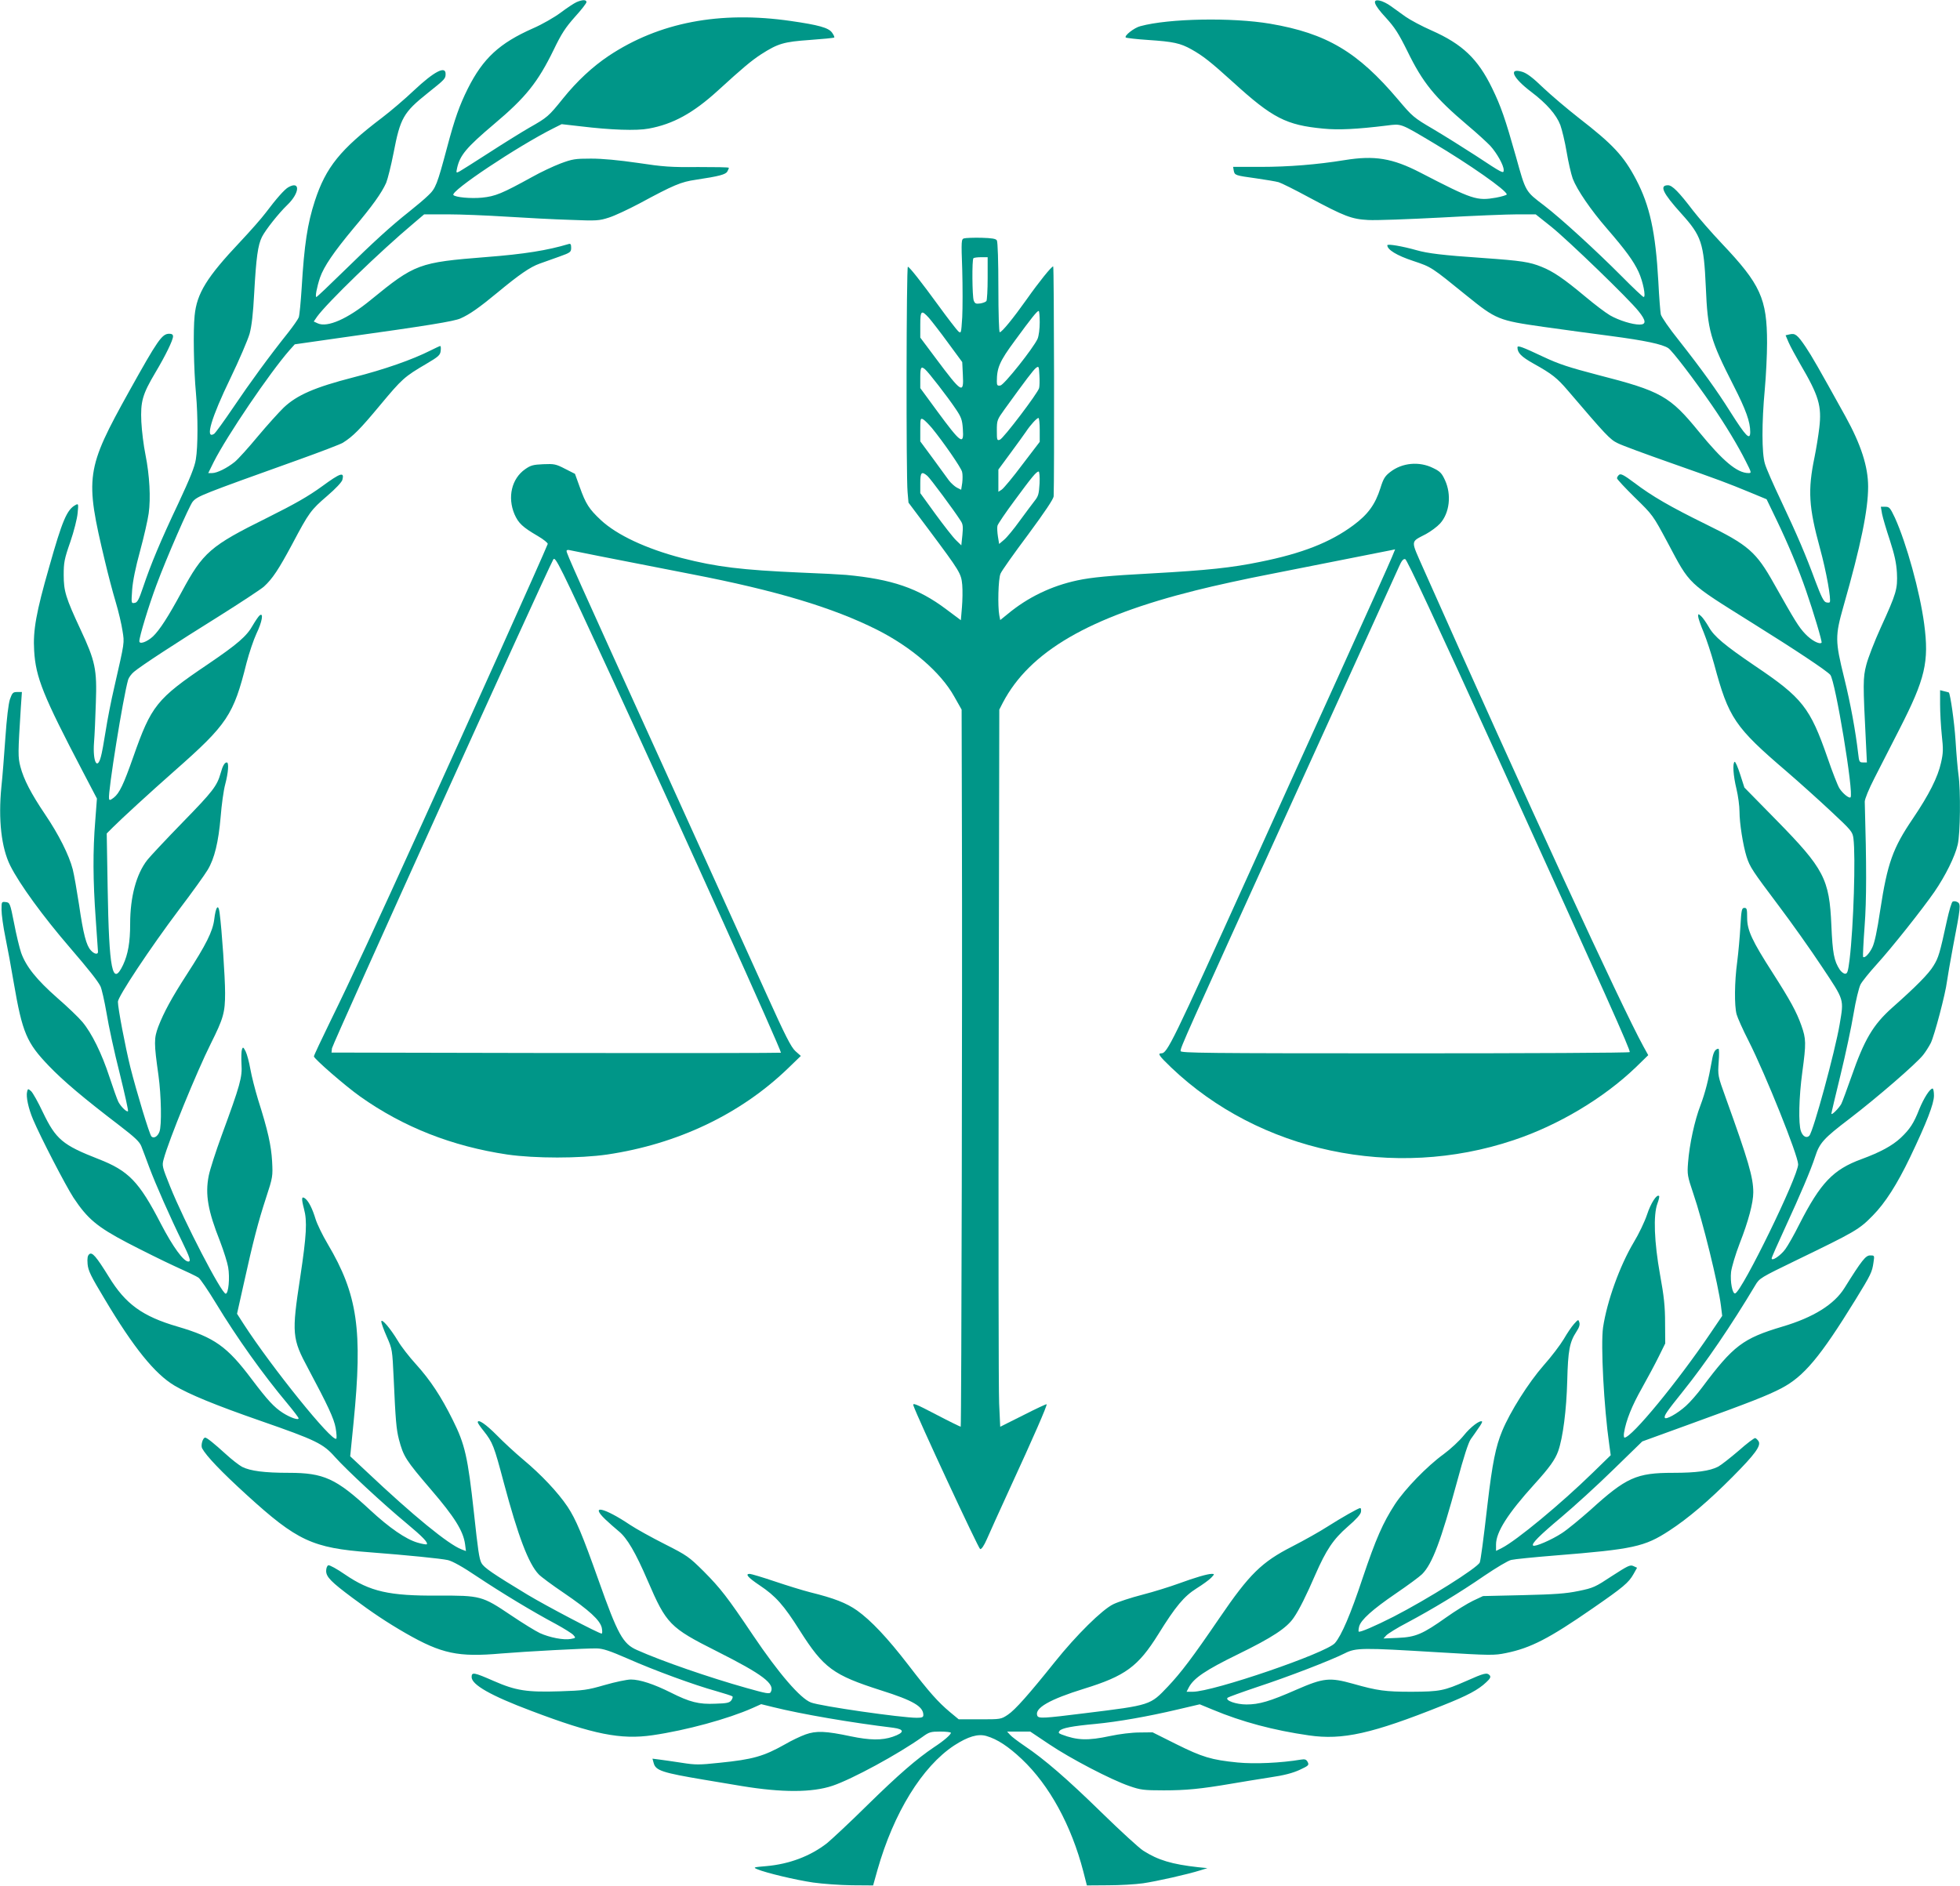
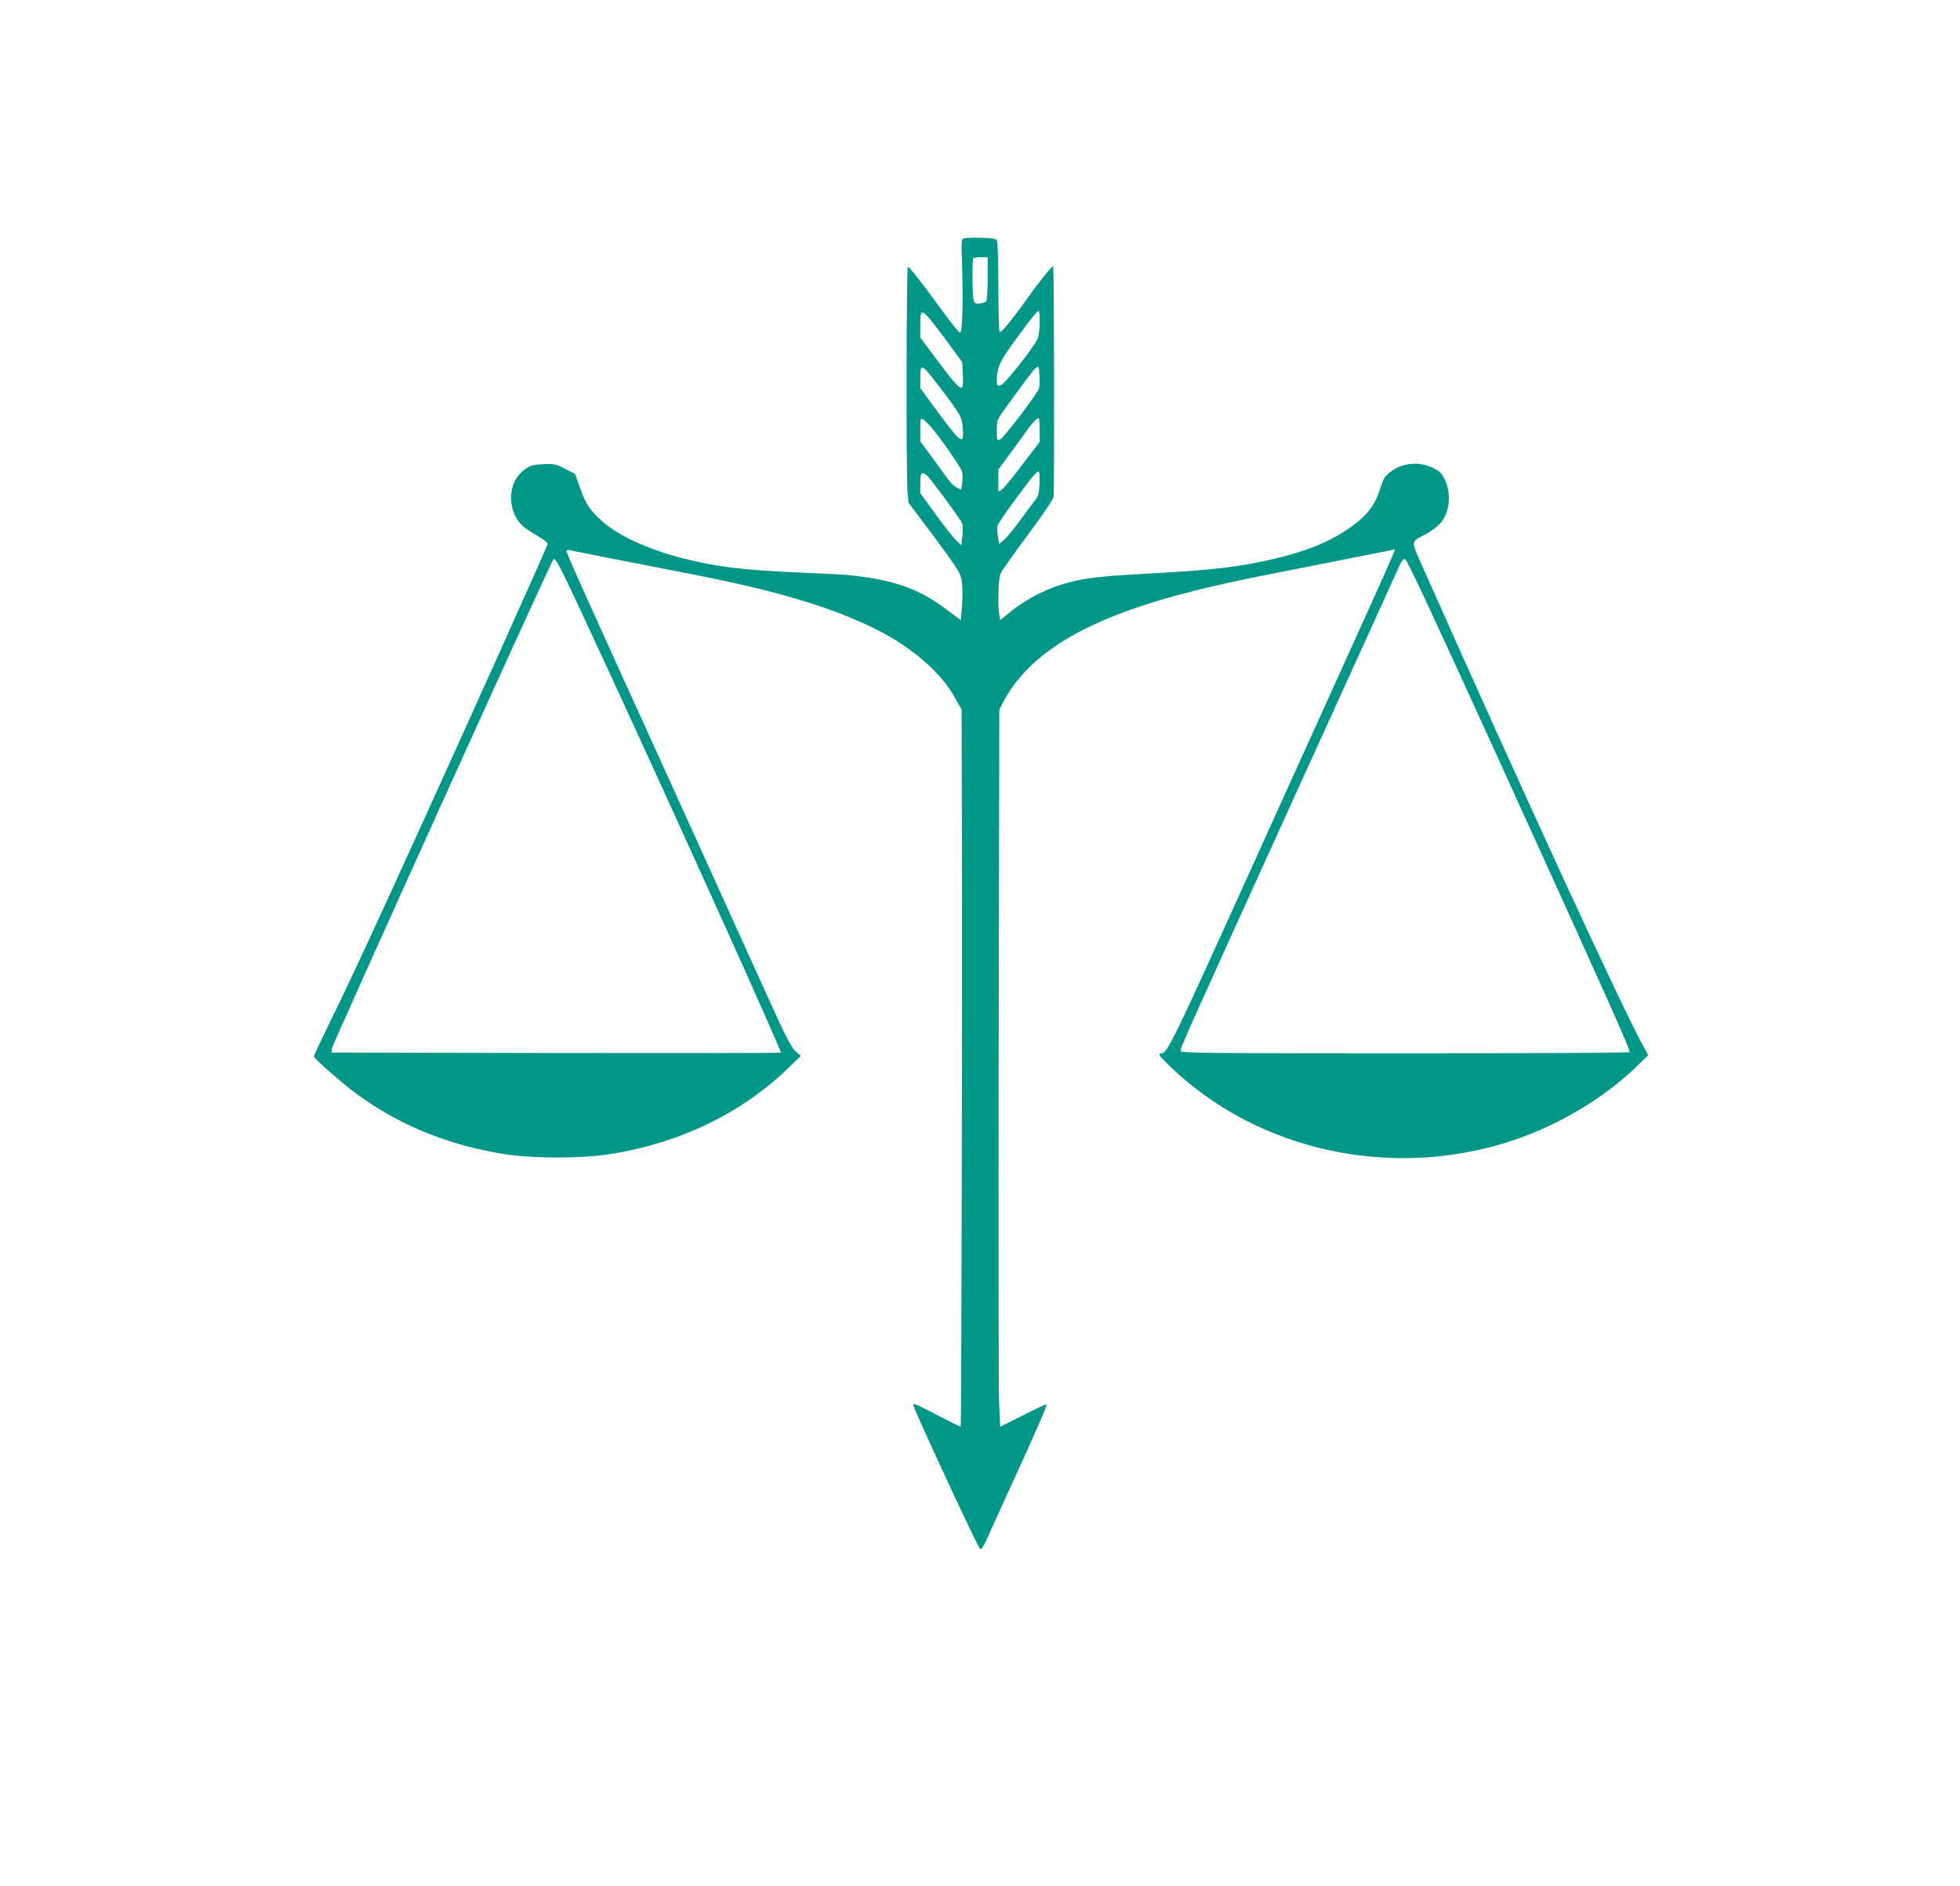
<svg xmlns="http://www.w3.org/2000/svg" version="1.0" width="1280pt" height="1232pt" viewBox="0 0 1280 1232" preserveAspectRatio="xMidYMid meet">
  <g transform="translate(0,1232) scale(0.1,-0.1)" fill="#009688" stroke="none">
-     <path d="M3765 12306 c-16 -7 -63 -38 -104 -69 -42 -31 -120 -76 -180 -102 -219 -97 -326 -195 -426 -394 -55 -111 -85 -195 -135 -383 -65 -244 -75 -269 -123 -314 -23 -23 -78 -69 -122 -104 -125 -99 -235 -200 -426 -387 -97 -95 -179 -173 -183 -173 -9 0 3 64 24 127 25 72 89 166 218 321 124 147 184 231 214 298 10 25 32 112 48 194 44 229 64 265 223 392 114 91 117 94 117 126 0 54 -75 15 -206 -108 -60 -57 -154 -137 -208 -178 -273 -207 -368 -324 -440 -545 -48 -148 -69 -283 -86 -569 -6 -92 -14 -177 -19 -191 -5 -13 -36 -57 -68 -98 -127 -159 -252 -331 -358 -488 -61 -90 -118 -169 -127 -175 -61 -38 -18 106 107 364 57 118 113 249 125 290 14 52 23 132 30 265 13 233 24 314 51 368 24 47 109 154 164 207 83 79 88 162 8 117 -25 -14 -78 -74 -148 -167 -27 -36 -102 -121 -167 -190 -217 -230 -283 -336 -297 -482 -10 -96 -6 -347 9 -510 13 -147 13 -346 -1 -428 -7 -48 -38 -124 -113 -285 -119 -251 -182 -403 -231 -549 -28 -83 -38 -102 -56 -104 -22 -4 -22 -2 -16 85 4 57 22 146 52 255 25 92 50 202 56 245 14 99 6 248 -21 383 -12 58 -24 155 -27 215 -6 132 7 179 92 322 65 109 115 211 115 236 0 12 -8 17 -25 17 -47 0 -75 -41 -260 -373 -285 -513 -292 -560 -159 -1115 19 -81 50 -199 69 -262 19 -63 39 -149 45 -190 13 -82 15 -67 -54 -370 -20 -85 -45 -213 -56 -285 -11 -71 -25 -147 -31 -167 -24 -92 -54 -32 -45 92 4 47 9 164 12 261 8 216 -4 272 -100 477 -97 208 -110 251 -110 357 0 80 4 104 43 215 24 70 45 153 48 189 6 60 5 63 -13 53 -57 -30 -87 -101 -173 -406 -85 -296 -106 -414 -98 -545 10 -176 59 -296 318 -791 l92 -176 -11 -146 c-16 -195 -15 -390 3 -638 8 -113 15 -211 15 -217 0 -20 -25 -15 -47 10 -29 31 -49 105 -77 299 -14 91 -32 195 -41 230 -24 93 -92 228 -180 358 -93 138 -140 229 -162 313 -16 63 -16 84 3 385 l7 102 -31 0 c-27 0 -32 -5 -47 -47 -10 -31 -21 -123 -30 -253 -8 -113 -19 -257 -26 -320 -21 -214 0 -398 58 -514 61 -122 215 -333 390 -536 122 -142 180 -215 199 -252 8 -16 26 -95 40 -176 13 -81 51 -257 85 -390 33 -134 58 -246 55 -250 -8 -8 -46 29 -63 61 -8 16 -34 89 -58 162 -50 154 -117 289 -177 360 -23 28 -97 99 -165 158 -134 118 -203 204 -235 294 -11 32 -32 119 -46 193 -26 132 -28 135 -55 138 -27 3 -27 2 -27 -51 0 -30 11 -110 25 -178 14 -68 39 -203 55 -299 56 -326 84 -391 229 -542 94 -98 225 -209 462 -390 99 -76 130 -105 142 -135 8 -21 32 -83 52 -138 42 -112 137 -327 214 -484 51 -105 60 -131 41 -131 -31 0 -101 96 -179 246 -143 277 -211 347 -409 424 -233 91 -277 128 -362 305 -31 66 -66 128 -77 138 -20 17 -21 17 -26 -4 -8 -31 8 -108 39 -181 48 -114 212 -431 264 -511 91 -137 153 -190 351 -294 96 -50 235 -119 309 -153 74 -33 145 -67 156 -75 12 -8 63 -83 114 -167 137 -226 307 -465 469 -658 39 -47 71 -89 71 -94 0 -14 -53 4 -102 35 -58 37 -101 84 -203 219 -162 216 -244 274 -485 345 -230 67 -340 147 -449 325 -83 134 -109 164 -128 148 -11 -9 -14 -26 -11 -64 4 -44 20 -77 112 -230 190 -319 328 -488 455 -564 98 -58 265 -127 561 -230 365 -127 410 -149 488 -237 75 -84 315 -307 466 -432 107 -89 143 -127 133 -138 -3 -2 -30 2 -60 11 -76 22 -184 96 -312 215 -220 204 -301 241 -529 241 -159 0 -251 12 -305 39 -20 11 -68 48 -106 83 -77 70 -124 108 -135 108 -16 0 -30 -51 -20 -70 27 -50 125 -153 292 -305 328 -299 428 -346 803 -374 247 -19 465 -41 510 -51 30 -7 97 -44 193 -109 158 -105 359 -227 513 -309 53 -29 104 -61 113 -71 17 -19 17 -20 -16 -26 -46 -9 -138 9 -202 38 -28 13 -114 66 -191 118 -186 125 -196 128 -475 127 -319 -2 -443 26 -607 138 -52 36 -101 63 -109 60 -8 -3 -14 -19 -14 -37 0 -39 33 -72 171 -175 130 -97 226 -161 349 -232 234 -134 342 -157 624 -132 156 13 561 35 624 33 41 -1 85 -16 200 -66 176 -78 439 -174 577 -212 55 -16 103 -31 108 -35 4 -3 1 -15 -7 -26 -12 -16 -29 -20 -104 -22 -108 -5 -167 10 -292 73 -110 55 -201 85 -260 85 -25 0 -102 -16 -171 -36 -114 -33 -138 -36 -291 -41 -218 -7 -289 4 -435 68 -128 56 -143 59 -143 25 0 -50 124 -121 390 -221 406 -154 584 -189 791 -159 221 32 494 107 652 177 l58 26 77 -19 c185 -46 511 -102 785 -135 76 -10 75 -32 -3 -59 -70 -24 -149 -23 -274 3 -165 35 -226 37 -296 12 -33 -12 -92 -40 -131 -63 -142 -80 -212 -100 -431 -122 -131 -14 -157 -14 -245 0 -54 8 -119 18 -145 21 l-47 6 8 -29 c13 -49 57 -63 331 -109 52 -9 163 -27 245 -41 262 -43 458 -43 592 2 128 43 430 207 587 319 44 32 54 35 117 35 38 0 69 -4 69 -8 0 -12 -47 -53 -110 -94 -113 -76 -231 -178 -435 -378 -115 -114 -235 -225 -264 -249 -109 -85 -247 -137 -398 -150 -83 -7 -86 -8 -58 -20 57 -24 250 -70 365 -87 63 -9 177 -17 254 -18 l138 -1 28 100 c106 374 292 676 501 814 91 59 156 78 211 62 72 -21 144 -69 231 -151 181 -171 324 -434 402 -735 l23 -90 139 1 c76 0 179 6 228 13 89 13 289 58 375 85 l45 14 -60 6 c-171 19 -262 46 -359 108 -28 18 -150 130 -271 248 -226 221 -374 349 -505 437 -41 28 -84 60 -94 72 l-19 21 75 0 76 0 124 -83 c138 -93 404 -232 524 -273 72 -25 93 -28 224 -28 145 0 240 9 445 44 61 11 171 28 245 40 97 14 152 29 198 50 58 27 62 31 52 51 -9 17 -18 20 -43 16 -131 -22 -304 -30 -415 -19 -171 17 -230 35 -401 120 l-154 77 -86 -1 c-49 0 -131 -10 -191 -23 -145 -31 -215 -29 -317 10 -20 8 -23 12 -13 24 15 18 83 31 235 45 145 14 340 48 535 94 l145 34 85 -35 c191 -80 398 -135 628 -168 220 -32 412 11 872 195 164 65 235 103 287 153 25 23 30 34 22 44 -18 20 -35 16 -154 -37 -146 -64 -172 -69 -356 -70 -172 0 -223 7 -382 52 -154 43 -193 39 -372 -39 -173 -76 -242 -96 -325 -96 -67 0 -141 26 -123 44 4 4 92 36 193 70 201 66 481 174 572 220 73 37 113 37 607 7 349 -21 368 -21 447 -5 161 33 281 95 564 291 201 139 236 168 268 225 l23 41 -24 11 c-21 10 -36 2 -140 -65 -109 -72 -121 -78 -219 -98 -82 -17 -155 -22 -363 -27 l-260 -6 -66 -31 c-37 -18 -115 -66 -174 -108 -155 -110 -200 -129 -315 -134 l-95 -4 19 21 c11 11 71 49 135 82 165 88 344 196 505 307 77 52 155 99 175 103 20 5 149 18 286 29 513 41 585 57 746 162 123 80 256 193 414 352 147 148 188 204 169 233 -6 9 -15 18 -21 20 -6 2 -55 -35 -109 -83 -55 -47 -115 -94 -134 -104 -55 -28 -141 -40 -294 -40 -239 0 -306 -30 -540 -243 -67 -59 -150 -128 -186 -151 -65 -43 -178 -92 -188 -81 -12 12 41 65 184 185 82 69 235 208 339 310 l190 185 300 109 c414 150 515 190 608 238 147 77 253 203 484 578 102 166 109 181 118 244 7 46 7 46 -22 46 -29 0 -54 -31 -167 -212 -67 -108 -203 -193 -406 -253 -258 -77 -320 -124 -524 -397 -31 -42 -79 -97 -106 -121 -55 -50 -133 -93 -138 -77 -5 14 11 38 117 170 151 188 318 434 474 695 27 46 34 50 265 162 390 189 412 201 503 294 80 81 158 203 243 380 109 228 156 350 156 403 0 25 -4 46 -9 46 -18 0 -58 -64 -87 -135 -36 -92 -61 -130 -121 -187 -56 -52 -134 -94 -256 -139 -186 -68 -268 -155 -406 -425 -33 -67 -75 -140 -91 -162 -30 -42 -90 -83 -90 -61 0 6 41 99 91 207 94 204 165 370 193 457 29 90 55 119 226 249 180 138 434 358 479 415 16 20 38 55 50 78 24 49 96 321 106 403 4 30 22 134 40 230 49 254 52 276 28 288 -10 6 -25 7 -31 3 -7 -4 -23 -59 -37 -122 -47 -216 -55 -244 -88 -297 -31 -52 -114 -136 -271 -275 -124 -111 -181 -207 -266 -452 -29 -82 -58 -161 -65 -175 -15 -28 -65 -78 -65 -64 0 5 27 119 60 254 33 135 71 314 85 399 14 85 35 170 45 190 10 20 58 79 105 131 101 111 299 361 378 475 72 105 134 230 152 308 17 71 20 353 5 457 -5 36 -14 136 -19 222 -8 123 -34 304 -44 315 -1 1 -14 4 -30 8 l-27 7 0 -93 c0 -52 5 -142 11 -200 10 -91 10 -116 -5 -181 -21 -95 -78 -208 -184 -365 -131 -193 -166 -291 -213 -598 -20 -135 -37 -214 -52 -244 -20 -41 -50 -72 -60 -61 -2 3 2 93 10 200 13 173 13 398 1 814 0 17 26 81 64 155 35 69 109 214 164 321 167 327 193 437 160 685 -28 210 -115 525 -191 693 -31 65 -36 72 -63 72 l-29 0 8 -47 c5 -25 28 -103 51 -172 31 -96 42 -147 46 -212 5 -106 -3 -134 -105 -357 -41 -90 -84 -201 -95 -245 -22 -85 -22 -120 -2 -514 l6 -123 -25 0 c-24 0 -26 4 -32 58 -17 146 -49 323 -92 497 -59 239 -59 271 -4 465 114 400 161 630 161 781 0 132 -47 276 -148 459 -179 323 -218 391 -260 454 -54 80 -69 91 -105 82 l-26 -6 20 -47 c11 -25 45 -88 75 -140 122 -208 142 -274 125 -418 -6 -51 -20 -137 -31 -191 -45 -217 -38 -326 36 -597 41 -149 75 -339 63 -351 -3 -3 -14 -3 -24 0 -15 4 -32 39 -69 137 -64 174 -119 302 -226 529 -49 103 -96 210 -104 239 -21 68 -21 270 -1 484 8 88 15 225 15 305 0 290 -43 383 -295 649 -70 74 -154 171 -188 215 -93 122 -136 166 -164 166 -58 0 -35 -50 87 -185 132 -146 147 -192 160 -480 12 -285 28 -343 182 -645 80 -157 108 -235 108 -301 0 -59 -28 -30 -130 131 -86 137 -185 275 -336 467 -62 77 -115 154 -118 170 -3 15 -11 111 -16 213 -18 325 -56 497 -145 667 -82 156 -152 230 -375 403 -74 58 -178 146 -231 196 -69 67 -108 96 -138 105 -93 28 -62 -40 60 -132 100 -76 163 -148 189 -216 11 -31 30 -109 41 -175 11 -66 29 -144 40 -175 28 -73 118 -205 225 -328 121 -140 172 -210 205 -281 29 -63 49 -164 33 -164 -5 0 -70 61 -144 136 -167 168 -399 380 -505 461 -125 95 -120 87 -185 320 -70 248 -98 329 -156 448 -93 191 -194 287 -395 376 -64 28 -140 69 -170 90 -30 21 -73 52 -96 69 -23 17 -56 33 -73 36 -52 11 -38 -27 41 -112 58 -64 82 -101 140 -218 101 -207 178 -302 394 -485 61 -51 127 -112 148 -134 43 -48 87 -126 87 -157 0 -26 -3 -25 -185 95 -77 50 -200 127 -274 171 -130 76 -137 83 -231 194 -263 311 -466 432 -835 495 -248 42 -661 35 -848 -16 -40 -10 -107 -63 -95 -74 3 -3 68 -11 145 -16 166 -11 211 -21 283 -61 77 -43 126 -82 274 -216 257 -234 346 -279 587 -302 100 -10 220 -4 416 20 96 12 85 17 303 -113 234 -139 480 -311 480 -337 0 -4 -32 -14 -70 -21 -126 -22 -153 -13 -495 164 -182 94 -299 113 -495 81 -179 -29 -365 -44 -546 -44 l-181 0 4 -24 c6 -31 9 -32 147 -51 63 -9 128 -20 146 -25 17 -5 106 -49 198 -99 234 -125 278 -142 387 -148 50 -3 263 5 474 16 211 12 437 21 502 21 l118 0 103 -82 c110 -89 506 -471 569 -551 50 -62 51 -87 6 -87 -47 0 -134 27 -192 60 -28 16 -102 72 -165 125 -139 116 -207 162 -282 192 -79 32 -130 40 -385 58 -263 18 -359 30 -433 51 -88 25 -190 43 -190 32 0 -29 62 -67 168 -102 122 -41 117 -38 350 -227 193 -156 207 -162 502 -204 135 -19 334 -46 442 -60 219 -29 334 -53 373 -79 26 -17 169 -204 287 -376 84 -122 168 -261 218 -361 39 -77 40 -79 18 -79 -74 1 -166 78 -323 270 -190 233 -246 265 -660 371 -187 49 -253 70 -355 118 -140 66 -170 77 -170 62 0 -36 25 -61 105 -106 122 -68 154 -94 225 -177 247 -289 274 -319 325 -343 27 -14 185 -72 350 -130 326 -115 358 -127 516 -192 l106 -44 66 -137 c75 -156 144 -321 192 -461 49 -141 106 -333 101 -339 -14 -13 -66 15 -106 57 -44 46 -69 88 -205 329 -116 207 -167 252 -445 388 -234 115 -351 183 -466 270 -68 51 -89 62 -100 53 -8 -6 -14 -17 -14 -23 0 -6 53 -63 117 -126 118 -115 118 -116 213 -293 150 -282 124 -257 555 -527 279 -174 485 -311 508 -338 33 -39 155 -777 132 -800 -9 -9 -53 27 -73 60 -11 18 -46 107 -77 198 -114 328 -164 392 -473 600 -200 136 -268 193 -302 254 -17 29 -39 61 -50 71 -19 17 -20 17 -20 -1 0 -10 16 -57 36 -104 19 -47 50 -141 69 -210 94 -350 134 -409 474 -700 79 -68 208 -184 286 -257 136 -127 143 -135 149 -179 15 -116 1 -574 -25 -791 -10 -78 -14 -93 -29 -93 -10 0 -25 12 -35 26 -38 58 -47 108 -55 289 -13 304 -47 370 -361 690 l-207 211 -28 87 c-15 47 -31 84 -36 81 -14 -9 -9 -90 12 -176 11 -46 20 -113 20 -149 0 -76 23 -220 46 -294 22 -69 38 -92 210 -321 83 -110 210 -289 282 -398 149 -224 144 -209 116 -377 -30 -177 -172 -699 -198 -727 -18 -19 -43 -5 -55 30 -17 48 -13 222 9 384 26 192 25 218 -6 306 -32 90 -72 163 -187 343 -135 210 -167 279 -167 359 0 58 -2 66 -18 66 -17 0 -20 -12 -26 -120 -4 -67 -13 -171 -21 -232 -18 -132 -19 -287 -4 -343 6 -22 41 -101 79 -175 112 -222 322 -746 323 -805 1 -77 -365 -827 -411 -843 -18 -6 -34 77 -27 140 4 32 29 116 56 186 57 145 89 266 89 334 0 98 -32 207 -180 618 -52 144 -52 145 -46 233 4 48 3 87 -1 87 -22 -1 -34 -22 -43 -76 -23 -130 -44 -211 -75 -294 -38 -98 -72 -255 -81 -374 -6 -77 -4 -88 34 -201 61 -177 164 -596 181 -735 l8 -65 -78 -115 c-213 -315 -513 -680 -560 -680 -4 0 -6 15 -3 32 13 81 52 177 116 290 38 68 88 161 111 208 l42 85 -1 135 c0 106 -7 173 -33 315 -38 212 -45 389 -17 464 9 24 14 46 11 49 -15 15 -55 -48 -79 -122 -15 -45 -54 -127 -87 -181 -91 -153 -174 -383 -200 -555 -16 -113 5 -519 41 -770 l9 -65 -117 -114 c-210 -205 -498 -443 -594 -492 l-38 -19 0 42 c0 81 77 202 250 393 99 109 136 161 156 217 31 88 54 269 59 458 5 199 15 253 60 322 18 27 24 46 19 61 -6 20 -7 20 -34 -10 -16 -17 -46 -62 -68 -100 -22 -37 -81 -115 -131 -171 -99 -113 -219 -303 -271 -429 -42 -101 -64 -210 -95 -473 -29 -253 -45 -367 -51 -385 -14 -35 -342 -241 -564 -355 -122 -62 -220 -104 -227 -97 -2 3 -1 17 3 33 11 43 85 110 240 216 78 53 155 110 171 126 67 67 123 217 229 606 43 160 73 253 89 276 14 19 37 52 51 73 15 20 25 39 23 42 -13 12 -76 -36 -119 -90 -27 -34 -87 -90 -132 -123 -109 -79 -252 -227 -318 -327 -79 -122 -124 -224 -211 -482 -79 -238 -138 -375 -181 -425 -56 -65 -795 -318 -929 -318 l-40 0 15 29 c32 60 108 112 321 216 223 109 318 171 364 239 35 50 84 149 141 281 71 162 117 231 211 313 56 48 85 81 87 97 2 14 0 25 -5 25 -13 -1 -119 -61 -215 -122 -48 -31 -151 -89 -229 -129 -200 -102 -280 -181 -475 -467 -176 -258 -251 -357 -337 -448 -116 -122 -110 -121 -541 -174 -272 -34 -304 -36 -312 -16 -19 49 80 106 306 176 269 83 353 145 484 355 114 184 169 249 250 300 40 25 83 56 96 70 22 23 22 25 4 25 -28 0 -107 -23 -219 -64 -55 -20 -160 -53 -234 -72 -74 -19 -159 -47 -190 -62 -73 -35 -242 -202 -382 -377 -169 -211 -260 -314 -307 -345 -45 -30 -47 -30 -183 -30 l-138 0 -58 48 c-77 65 -133 127 -271 307 -138 179 -243 290 -335 356 -70 49 -149 80 -307 119 -47 12 -151 44 -231 71 -80 27 -154 49 -163 49 -32 0 -11 -24 65 -75 105 -70 158 -130 262 -295 156 -246 218 -291 531 -391 209 -66 276 -105 276 -161 0 -14 -8 -18 -43 -18 -100 0 -630 76 -691 100 -69 26 -210 189 -379 440 -168 250 -212 306 -321 416 -97 96 -108 104 -256 179 -85 43 -186 99 -225 125 -170 114 -265 135 -162 36 23 -22 63 -57 87 -77 55 -44 111 -140 190 -324 122 -283 144 -306 450 -460 302 -152 384 -214 353 -268 -7 -13 -31 -8 -159 28 -242 68 -552 175 -715 248 -91 40 -125 102 -249 452 -108 304 -149 401 -203 483 -63 94 -172 210 -292 310 -49 41 -126 112 -170 157 -71 72 -125 109 -125 85 0 -5 17 -30 39 -57 59 -75 67 -96 131 -337 93 -348 161 -529 228 -599 15 -16 88 -70 162 -120 170 -116 238 -179 250 -229 4 -21 4 -38 -1 -38 -18 0 -361 180 -484 254 -228 138 -285 177 -301 207 -15 30 -22 79 -49 329 -40 363 -58 445 -138 605 -76 153 -146 260 -242 366 -42 46 -95 114 -116 150 -50 83 -108 151 -109 127 0 -9 16 -54 36 -99 36 -82 36 -84 45 -273 12 -270 17 -330 34 -397 30 -113 44 -135 210 -329 153 -178 210 -269 222 -355 l6 -46 -29 11 c-86 33 -313 218 -618 506 l-109 102 22 221 c60 603 27 835 -169 1166 -34 57 -69 130 -79 162 -21 69 -44 114 -66 133 -26 21 -28 4 -10 -65 22 -81 17 -172 -24 -445 -57 -372 -54 -403 52 -600 128 -240 168 -325 179 -387 6 -35 8 -66 4 -70 -26 -25 -422 466 -605 749 l-43 67 42 188 c63 286 97 415 147 568 45 137 45 142 40 240 -6 103 -27 200 -92 404 -19 63 -42 152 -50 198 -8 46 -22 98 -31 116 -15 29 -18 30 -24 12 -4 -11 -5 -54 -3 -95 6 -86 -8 -136 -129 -465 -38 -104 -77 -224 -85 -265 -24 -122 -5 -229 74 -428 24 -63 48 -139 53 -169 12 -70 2 -173 -16 -173 -27 0 -271 471 -363 700 -52 130 -54 136 -42 179 32 122 217 573 307 753 83 166 94 204 94 332 0 102 -21 412 -36 525 -8 61 -25 39 -35 -45 -10 -78 -53 -164 -178 -357 -99 -153 -151 -249 -187 -342 -29 -78 -29 -107 1 -320 18 -130 22 -328 6 -368 -12 -31 -37 -45 -52 -30 -13 13 -97 291 -138 453 -33 134 -81 385 -81 427 0 33 207 346 401 604 85 112 168 228 185 257 45 74 71 184 85 347 6 77 19 173 30 213 20 76 25 142 10 142 -14 0 -27 -22 -40 -70 -24 -84 -50 -118 -248 -321 -109 -112 -213 -223 -231 -246 -72 -92 -112 -241 -112 -417 0 -121 -14 -199 -46 -268 -70 -147 -92 -35 -101 503 l-6 355 40 40 c59 59 241 226 403 369 345 304 385 364 470 705 17 65 46 151 65 192 37 76 48 141 20 118 -7 -6 -27 -35 -44 -64 -39 -71 -101 -124 -294 -255 -335 -226 -369 -270 -487 -606 -63 -179 -90 -236 -127 -265 -24 -18 -29 -19 -31 -6 -8 40 92 663 125 777 5 15 22 38 38 51 46 39 274 188 555 363 140 88 272 175 293 193 57 52 97 113 186 279 109 206 121 222 228 314 56 48 95 90 99 105 14 54 -12 46 -132 -42 -91 -66 -175 -114 -359 -206 -372 -184 -419 -225 -559 -485 -87 -161 -144 -249 -187 -290 -39 -36 -89 -54 -89 -31 0 30 61 231 111 365 65 176 216 522 238 547 32 36 54 45 685 271 148 53 281 104 295 113 67 42 113 89 242 244 145 174 159 187 304 272 80 47 90 57 93 85 2 17 1 31 -3 31 -3 0 -31 -13 -63 -29 -121 -61 -301 -124 -505 -176 -252 -65 -367 -115 -454 -197 -30 -29 -107 -114 -169 -188 -62 -75 -130 -150 -151 -167 -51 -41 -116 -73 -148 -73 l-25 0 36 73 c86 170 365 582 495 730 l34 38 315 45 c552 77 724 105 767 124 59 26 121 69 243 170 140 116 212 166 274 188 28 10 86 31 129 46 73 26 77 30 77 58 0 23 -4 28 -17 24 -136 -41 -290 -66 -538 -85 -441 -35 -465 -44 -755 -281 -150 -123 -282 -181 -345 -152 l-26 12 22 32 c66 91 410 425 632 611 l67 57 153 0 c83 0 256 -7 382 -15 127 -8 314 -18 417 -21 175 -7 190 -6 255 15 38 12 127 54 199 92 224 121 271 141 369 155 152 23 194 34 205 54 6 10 10 21 10 24 0 4 -91 5 -202 5 -176 -2 -228 2 -393 27 -125 18 -229 28 -305 28 -105 0 -122 -3 -200 -32 -47 -18 -130 -57 -185 -88 -198 -109 -240 -126 -327 -135 -74 -7 -172 2 -187 17 -23 24 418 318 655 437 l52 26 123 -14 c198 -24 366 -30 445 -15 160 29 292 102 453 249 162 148 217 194 281 236 111 71 148 82 319 94 84 6 156 13 159 16 3 3 -4 18 -15 33 -23 31 -88 49 -269 75 -463 67 -860 -9 -1189 -228 -106 -71 -207 -165 -298 -278 -95 -118 -102 -124 -222 -192 -55 -32 -174 -106 -265 -165 -91 -59 -176 -112 -188 -119 -23 -12 -24 -12 -17 21 19 84 59 133 241 287 208 175 286 273 390 486 51 106 77 145 138 214 42 46 76 90 76 97 0 17 -26 17 -65 0z" />
    <path d="M6296 10763 c-18 -5 -19 -14 -12 -205 3 -110 3 -249 0 -309 -7 -108 -7 -109 -27 -92 -10 10 -67 83 -125 163 -118 162 -190 253 -203 258 -10 4 -12 -1366 -2 -1472 l6 -69 132 -176 c205 -275 212 -286 219 -361 3 -36 2 -102 -2 -148 l-7 -83 -95 71 c-183 138 -355 197 -655 225 -33 3 -166 10 -295 15 -387 17 -551 37 -777 95 -234 61 -425 151 -529 248 -77 72 -99 106 -138 216 l-31 86 -65 33 c-60 31 -71 33 -142 30 -66 -3 -82 -7 -119 -33 -88 -62 -116 -183 -69 -294 26 -59 53 -84 152 -142 38 -22 67 -46 65 -52 -27 -70 -528 -1185 -825 -1837 -304 -669 -461 -1008 -593 -1277 -60 -123 -109 -227 -109 -233 0 -15 206 -194 302 -262 282 -200 600 -325 961 -379 181 -26 472 -26 652 0 459 68 869 263 1178 560 l87 84 -35 31 c-28 25 -65 97 -191 376 -86 190 -388 856 -671 1480 -578 1271 -633 1395 -633 1411 0 7 9 9 23 5 21 -5 233 -47 797 -157 548 -106 918 -217 1207 -362 226 -114 417 -279 505 -437 l48 -85 2 -840 c3 -924 -3 -3838 -8 -3844 -1 -1 -73 34 -159 79 -134 70 -156 79 -150 60 23 -71 425 -935 436 -938 9 -2 25 22 44 65 16 37 85 190 153 338 148 321 243 538 237 543 -2 2 -71 -30 -153 -72 l-150 -75 -7 152 c-4 84 -5 1138 -3 2342 l4 2190 23 45 c175 334 563 560 1261 734 118 30 334 77 480 105 239 47 740 146 798 158 l23 5 -20 -49 c-11 -28 -172 -387 -359 -799 -187 -412 -446 -983 -575 -1269 -503 -1111 -534 -1175 -573 -1175 -26 0 -14 -17 64 -92 577 -551 1454 -738 2237 -475 292 97 589 275 798 476 l81 79 -32 58 c-140 254 -770 1621 -1436 3119 -85 193 -87 172 17 227 31 17 73 48 92 69 62 69 75 188 32 282 -21 46 -32 58 -78 80 -90 45 -202 35 -280 -26 -35 -27 -45 -44 -64 -105 -34 -107 -81 -172 -177 -243 -151 -112 -335 -184 -609 -239 -184 -38 -344 -55 -704 -75 -281 -15 -397 -26 -490 -46 -168 -36 -323 -110 -456 -221 l-47 -38 -6 31 c-11 59 -7 238 8 272 7 18 88 132 180 255 110 149 166 233 167 250 5 109 3 1502 -3 1502 -11 0 -92 -100 -173 -215 -88 -124 -162 -215 -176 -215 -5 0 -9 121 -9 293 0 166 -4 298 -10 307 -7 11 -32 15 -102 17 -51 1 -102 -1 -112 -4z m154 -260 c0 -76 -4 -143 -8 -149 -4 -6 -22 -13 -40 -16 -29 -4 -35 -1 -43 19 -10 28 -12 266 -2 276 3 4 26 7 50 7 l43 0 0 -137z m340 -288 c0 -44 -6 -89 -14 -108 -27 -60 -219 -302 -243 -305 -19 -3 -23 1 -23 26 0 90 18 132 117 266 112 153 145 194 156 195 4 1 7 -33 7 -74z m-723 28 c18 -21 75 -94 125 -163 l92 -125 4 -82 c7 -130 -6 -122 -177 107 l-101 135 0 83 c0 95 7 100 57 45z m719 -458 c-8 -32 -233 -329 -256 -337 -19 -7 -20 -3 -20 61 0 66 2 70 50 137 138 191 190 260 207 272 17 12 18 9 21 -50 2 -34 1 -72 -2 -83z m-745 123 c22 -18 148 -181 199 -257 38 -56 44 -73 48 -133 8 -109 -12 -95 -168 117 l-110 150 0 68 c0 68 5 77 31 55z m46 -385 c72 -88 190 -258 196 -285 4 -14 4 -47 1 -72 l-7 -45 -28 14 c-15 8 -39 30 -52 47 -13 18 -60 83 -105 144 l-82 111 0 77 c0 72 1 76 19 67 10 -6 36 -32 58 -58z m703 -11 l0 -78 -113 -148 c-61 -82 -122 -155 -135 -164 l-22 -14 0 72 0 73 78 106 c43 58 89 122 102 141 29 44 71 90 82 90 4 0 8 -35 8 -78z m-1 -350 c-4 -68 -8 -83 -32 -113 -15 -19 -58 -77 -97 -130 -38 -53 -84 -109 -102 -124 l-33 -28 -8 49 c-4 26 -6 58 -3 70 3 12 54 87 112 165 114 155 142 189 157 189 5 0 8 -34 6 -78z m-733 50 c18 -15 174 -225 218 -294 15 -22 16 -39 11 -93 l-7 -67 -34 33 c-19 18 -79 95 -134 170 l-100 138 0 65 c0 71 8 80 46 48z m-2055 -1331 c461 -1000 1099 -2414 1099 -2437 0 -2 -660 -3 -1467 -2 l-1468 3 3 28 c3 26 1387 3085 1445 3192 13 25 38 -26 388 -784z m5786 -521 c701 -1541 863 -1902 856 -1912 -2 -5 -663 -8 -1469 -8 -1307 0 -1464 2 -1464 15 0 25 16 61 727 1625 372 817 686 1509 699 1538 17 39 28 53 41 50 11 -2 194 -394 610 -1308z" />
  </g>
</svg>